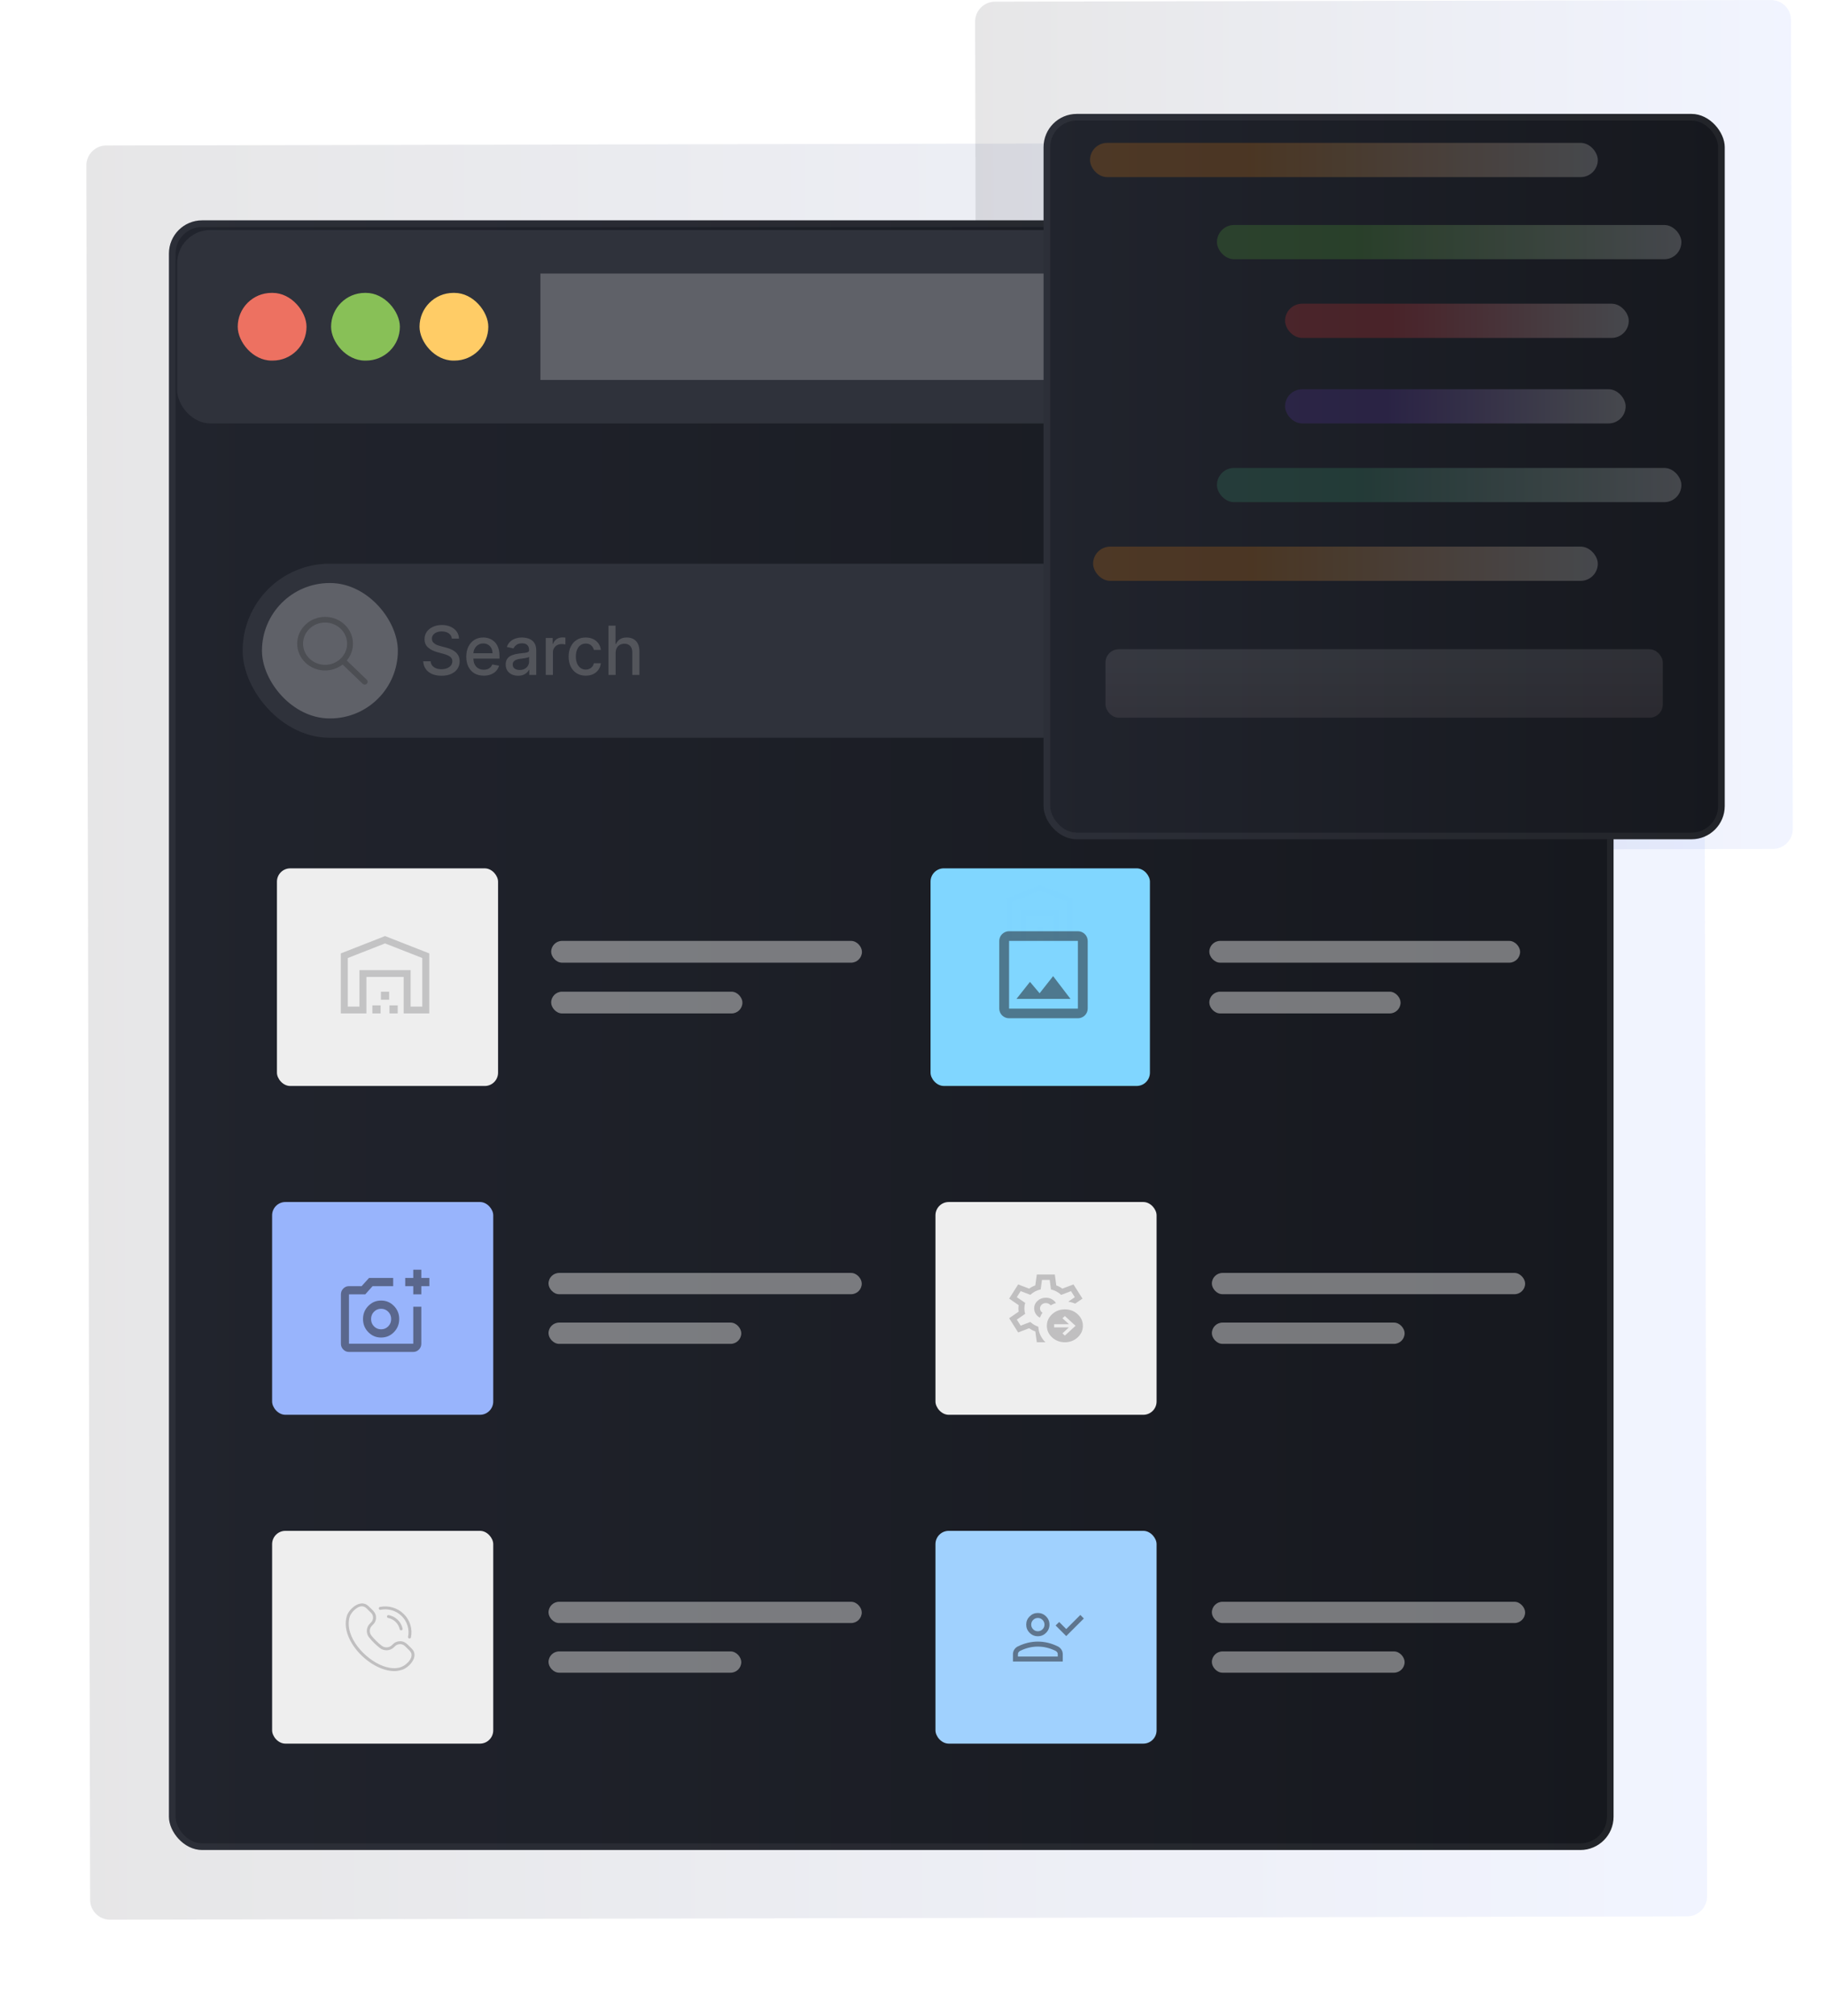
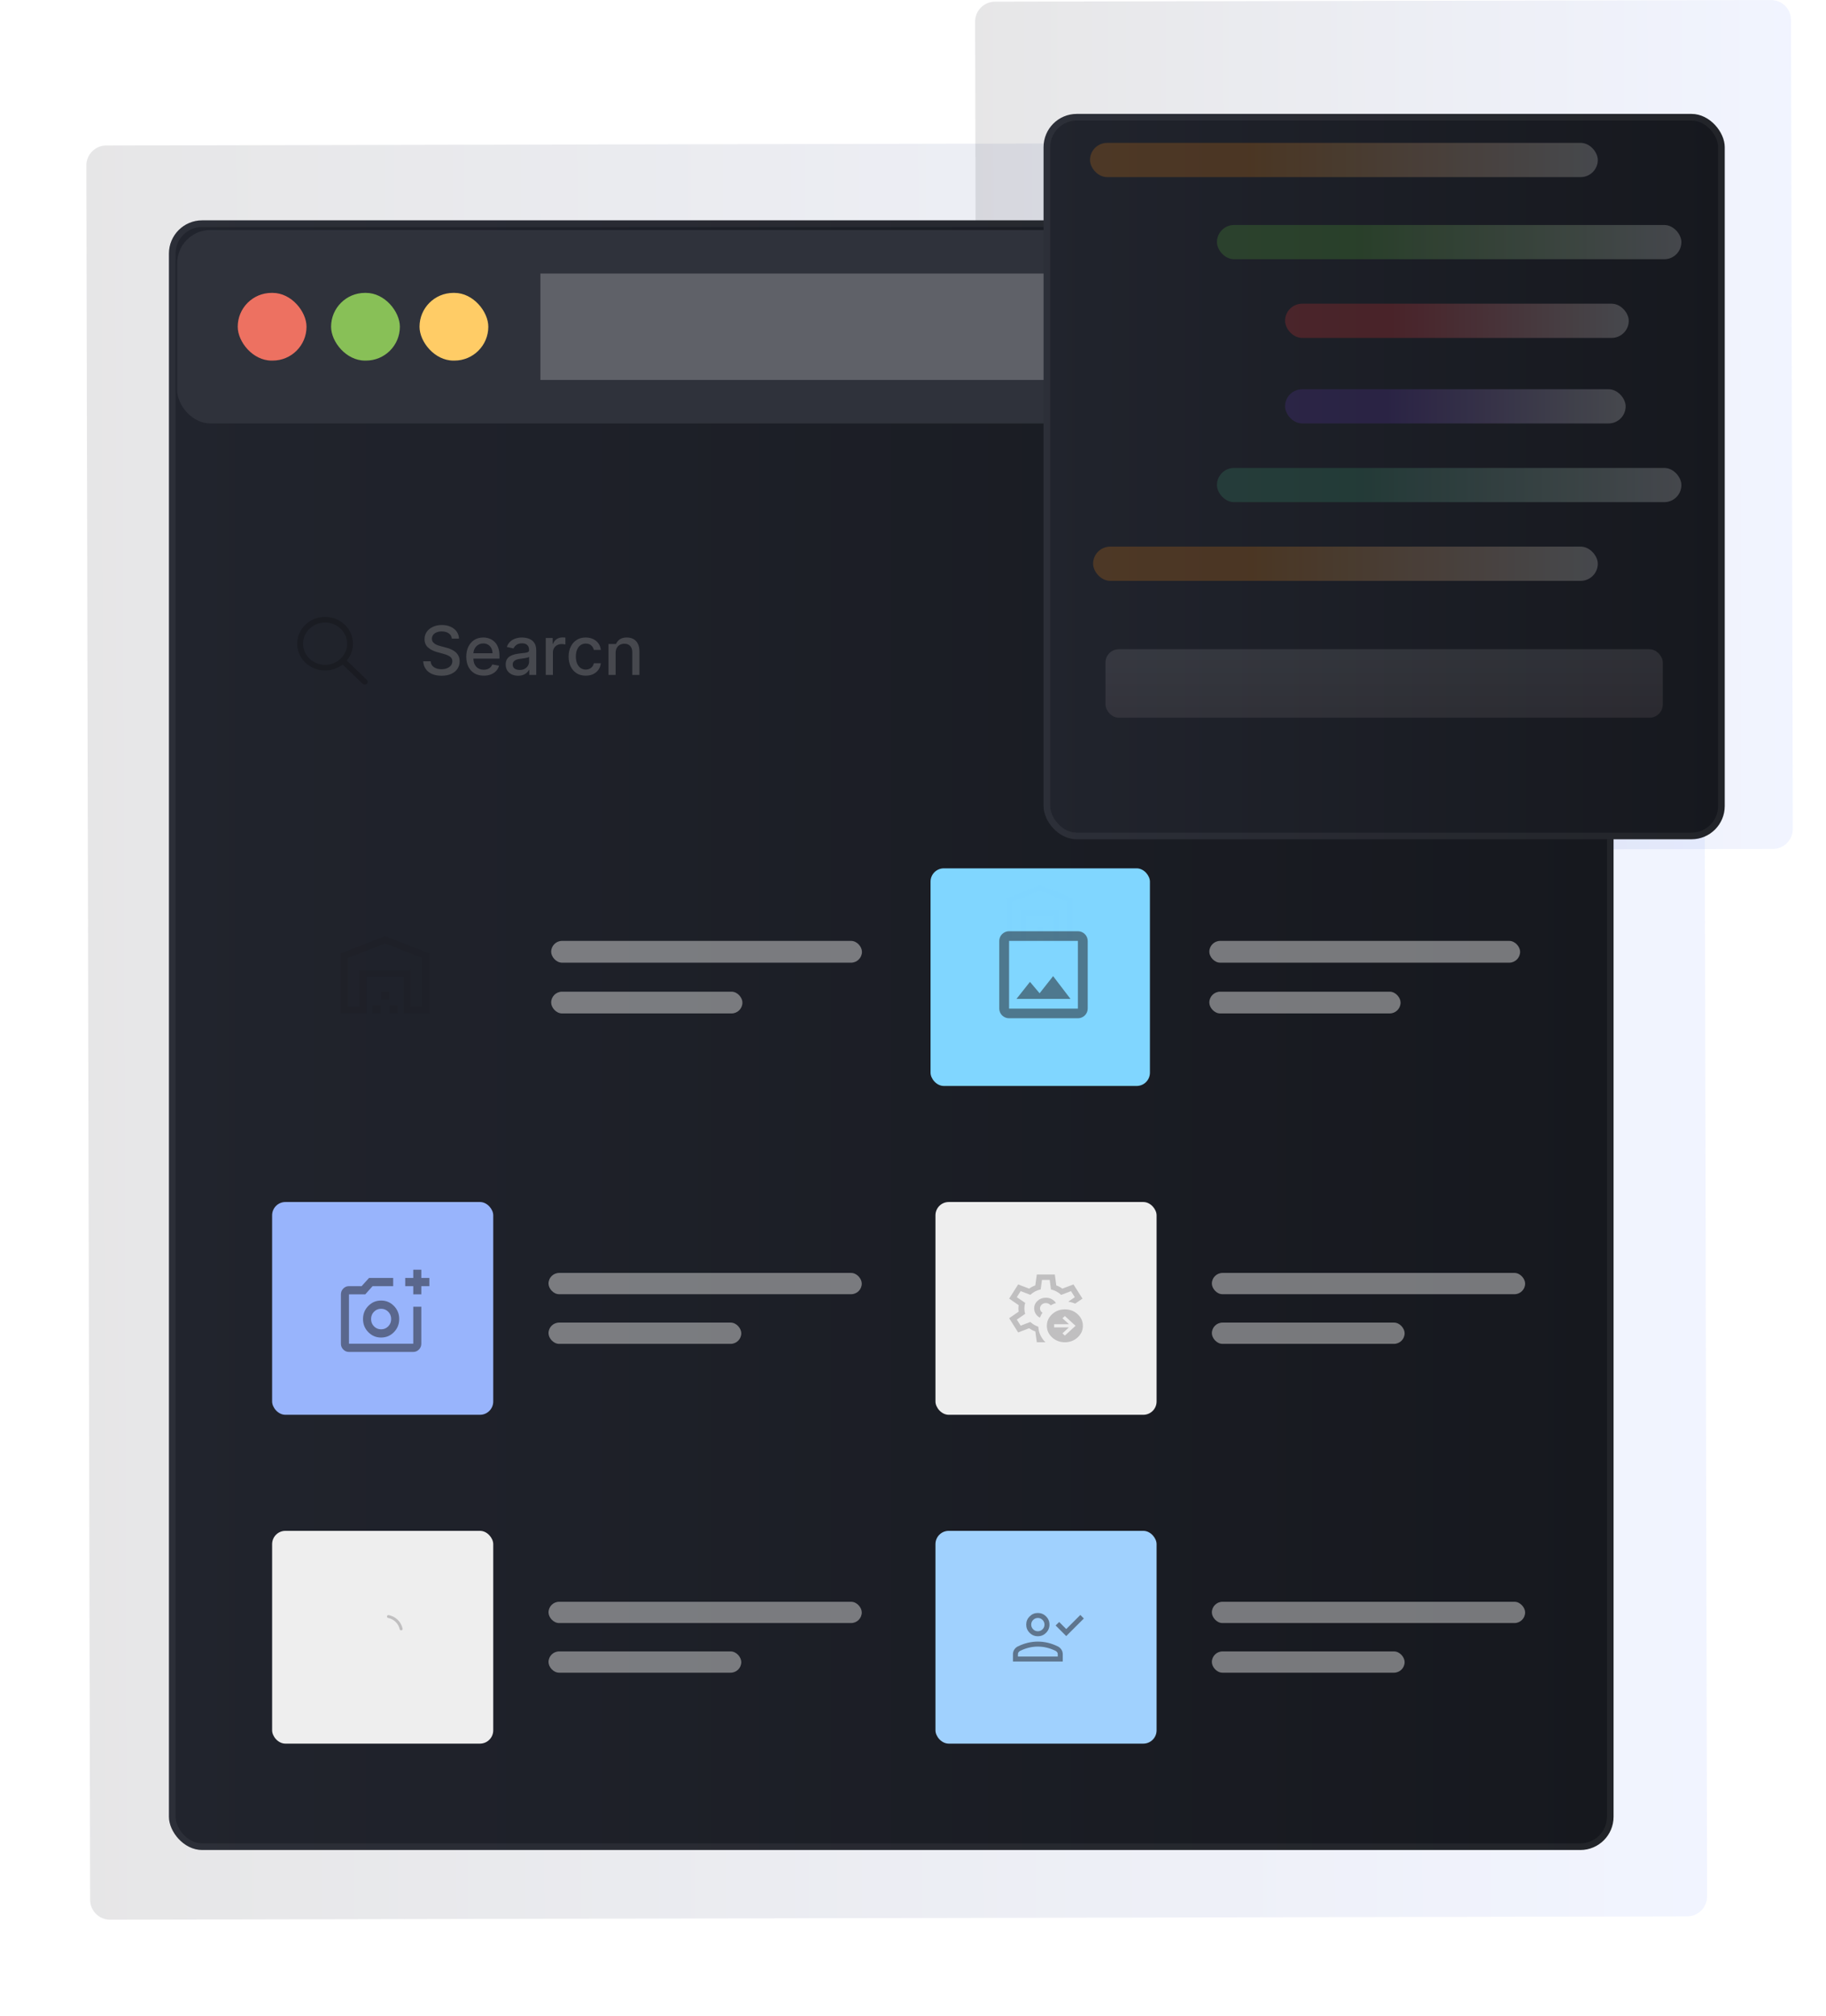
<svg xmlns="http://www.w3.org/2000/svg" width="550" height="607" viewBox="0 0 550 607" fill="none">
  <path d="M507.034 42.807C510.348 42.8 513.04 45.48 513.047 48.794L514.183 570.975C514.19 574.289 511.51 576.981 508.196 576.987L33.161 577.987C29.848 577.994 27.155 575.314 27.148 572L26.012 49.819C26.005 46.505 28.686 43.813 31.999 43.806L507.034 42.807Z" fill="url(#paint0_linear_820_648)" />
  <path d="M533.442 0.013C536.756 0.006 539.448 2.686 539.455 6L539.986 249.585C539.993 252.898 537.313 255.59 533.999 255.597L300.253 256.088C296.939 256.095 294.247 253.415 294.24 250.101L293.709 6.516C293.702 3.203 296.382 0.511 299.696 0.504L533.442 0.013Z" fill="url(#paint1_linear_820_648)" />
  <g filter="url(#filter0_d_820_648)">
    <rect x="50.883" y="66.343" width="435.127" height="490.661" rx="10" fill="url(#paint2_linear_820_648)" />
    <rect x="51.883" y="67.343" width="433.127" height="488.661" rx="9" stroke="white" stroke-opacity="0.051" stroke-width="2" />
  </g>
  <rect x="53.369" y="69.255" width="430.154" height="58.239" rx="10" fill="#2F323B" />
  <rect x="162.771" y="82.359" width="302.102" height="32.031" fill="#5F6168" />
  <rect x="71.603" y="88.183" width="20.72" height="20.384" rx="10.192" fill="#ED7161" />
  <rect x="99.724" y="88.183" width="20.72" height="20.384" rx="10.192" fill="#88C057" />
  <rect x="126.363" y="88.183" width="20.72" height="20.384" rx="10.192" fill="#FFCC66" />
-   <rect x="73.083" y="169.717" width="384.569" height="52.415" rx="26.207" fill="#2F323B" />
-   <rect x="78.903" y="175.541" width="40.931" height="40.767" rx="20.384" fill="#5F6168" />
  <path opacity="0.2" d="M110.481 204.666L104.445 198.87C105.614 197.483 106.318 195.721 106.318 193.801C106.318 189.352 102.549 185.733 97.917 185.733C93.285 185.733 89.517 189.352 89.517 193.801C89.517 198.25 93.285 201.87 97.918 201.87C99.916 201.87 101.751 201.194 103.195 200.071L109.23 205.867C109.403 206.033 109.629 206.116 109.856 206.116C110.082 206.116 110.308 206.033 110.481 205.867C110.827 205.535 110.827 204.999 110.481 204.666ZM97.918 200.171C94.26 200.171 91.285 197.314 91.285 193.801C91.285 190.288 94.26 187.431 97.918 187.431C101.575 187.431 104.55 190.288 104.55 193.801C104.55 197.314 101.575 200.171 97.918 200.171Z" fill="black" />
-   <path opacity="0.3" d="M185.428 196.603V203.204H183.275V188.38H185.4V193.895H185.536C185.796 193.297 186.192 192.822 186.725 192.469C187.257 192.117 187.954 191.941 188.813 191.941C189.571 191.941 190.234 192.098 190.8 192.411C191.372 192.725 191.813 193.193 192.125 193.816C192.442 194.433 192.601 195.206 192.601 196.132V203.204H190.447V196.393C190.447 195.577 190.239 194.945 189.821 194.496C189.403 194.043 188.822 193.816 188.078 193.816C187.57 193.816 187.113 193.924 186.71 194.141C186.312 194.359 185.997 194.677 185.767 195.097C185.541 195.512 185.428 196.014 185.428 196.603Z" fill="#A9A9A9" />
+   <path opacity="0.3" d="M185.428 196.603V203.204H183.275V188.38V193.895H185.536C185.796 193.297 186.192 192.822 186.725 192.469C187.257 192.117 187.954 191.941 188.813 191.941C189.571 191.941 190.234 192.098 190.8 192.411C191.372 192.725 191.813 193.193 192.125 193.816C192.442 194.433 192.601 195.206 192.601 196.132V203.204H190.447V196.393C190.447 195.577 190.239 194.945 189.821 194.496C189.403 194.043 188.822 193.816 188.078 193.816C187.57 193.816 187.113 193.924 186.71 194.141C186.312 194.359 185.997 194.677 185.767 195.097C185.541 195.512 185.428 196.014 185.428 196.603Z" fill="#A9A9A9" />
  <path opacity="0.3" d="M176.429 203.429C175.359 203.429 174.437 203.185 173.664 202.698C172.896 202.205 172.306 201.527 171.893 200.664C171.48 199.8 171.273 198.81 171.273 197.696C171.273 196.567 171.485 195.57 171.907 194.706C172.33 193.838 172.925 193.16 173.693 192.672C174.461 192.185 175.366 191.941 176.408 191.941C177.248 191.941 177.997 192.098 178.654 192.412C179.312 192.721 179.843 193.155 180.246 193.715C180.654 194.274 180.896 194.928 180.973 195.676H178.878C178.762 195.155 178.498 194.706 178.086 194.33C177.677 193.953 177.13 193.765 176.444 193.765C175.844 193.765 175.318 193.925 174.867 194.243C174.42 194.557 174.072 195.005 173.823 195.589C173.573 196.168 173.448 196.854 173.448 197.645C173.448 198.456 173.571 199.156 173.815 199.744C174.06 200.333 174.406 200.789 174.852 201.112C175.304 201.436 175.834 201.597 176.444 201.597C176.852 201.597 177.221 201.522 177.553 201.373C177.889 201.218 178.17 200.999 178.395 200.714C178.626 200.429 178.786 200.087 178.878 199.686H180.973C180.896 200.405 180.663 201.047 180.275 201.612C179.886 202.176 179.365 202.62 178.712 202.944C178.064 203.267 177.303 203.429 176.429 203.429Z" fill="#A9A9A9" />
  <path opacity="0.3" d="M164.385 203.204V192.086H166.466V193.852H166.581C166.783 193.254 167.138 192.783 167.647 192.441C168.16 192.093 168.741 191.919 169.389 191.919C169.524 191.919 169.682 191.924 169.865 191.934C170.052 191.944 170.198 191.956 170.304 191.97V194.04C170.218 194.016 170.064 193.99 169.843 193.961C169.622 193.927 169.401 193.91 169.181 193.91C168.672 193.91 168.218 194.019 167.82 194.236C167.426 194.448 167.114 194.745 166.883 195.126C166.653 195.502 166.538 195.932 166.538 196.415V203.204H164.385Z" fill="#A9A9A9" />
  <path opacity="0.3" d="M156.06 203.45C155.359 203.45 154.725 203.32 154.158 203.059C153.592 202.794 153.143 202.41 152.812 201.909C152.485 201.407 152.322 200.791 152.322 200.063C152.322 199.435 152.442 198.919 152.682 198.514C152.922 198.108 153.246 197.787 153.654 197.551C154.062 197.315 154.519 197.136 155.023 197.015C155.527 196.895 156.04 196.803 156.564 196.74C157.226 196.663 157.764 196.6 158.177 196.552C158.589 196.499 158.89 196.415 159.077 196.299C159.264 196.183 159.358 195.995 159.358 195.734V195.683C159.358 195.051 159.18 194.561 158.825 194.214C158.474 193.867 157.951 193.693 157.255 193.693C156.53 193.693 155.959 193.855 155.541 194.178C155.128 194.496 154.843 194.851 154.684 195.242L152.661 194.779C152.901 194.103 153.251 193.558 153.712 193.143C154.178 192.723 154.713 192.419 155.318 192.231C155.923 192.038 156.559 191.941 157.226 191.941C157.668 191.941 158.136 191.994 158.63 192.1C159.13 192.202 159.595 192.39 160.027 192.665C160.464 192.94 160.822 193.333 161.1 193.845C161.379 194.352 161.518 195.01 161.518 195.821V203.204H159.415V201.684H159.329C159.19 201.964 158.981 202.239 158.702 202.509C158.424 202.78 158.066 203.004 157.629 203.183C157.192 203.361 156.669 203.45 156.06 203.45ZM156.528 201.713C157.123 201.713 157.632 201.595 158.054 201.358C158.481 201.122 158.805 200.813 159.026 200.432C159.252 200.046 159.365 199.633 159.365 199.194V197.761C159.288 197.838 159.139 197.91 158.918 197.978C158.702 198.041 158.455 198.096 158.177 198.145C157.898 198.188 157.627 198.229 157.363 198.268C157.099 198.301 156.878 198.33 156.7 198.354C156.283 198.408 155.901 198.497 155.555 198.622C155.215 198.748 154.941 198.929 154.735 199.165C154.533 199.397 154.432 199.706 154.432 200.092C154.432 200.627 154.629 201.033 155.023 201.308C155.416 201.578 155.918 201.713 156.528 201.713Z" fill="#A9A9A9" />
  <path opacity="0.3" d="M145.705 203.429C144.616 203.429 143.677 203.195 142.89 202.726C142.107 202.254 141.502 201.59 141.075 200.736C140.653 199.877 140.441 198.871 140.441 197.717C140.441 196.579 140.653 195.575 141.075 194.706C141.502 193.838 142.098 193.16 142.861 192.672C143.629 192.185 144.527 191.941 145.554 191.941C146.178 191.941 146.783 192.045 147.369 192.252C147.954 192.46 148.48 192.786 148.946 193.23C149.411 193.674 149.779 194.25 150.047 194.96C150.316 195.664 150.451 196.521 150.451 197.529V198.297H141.658V196.675H148.341C148.341 196.106 148.226 195.601 147.995 195.162C147.765 194.718 147.441 194.368 147.023 194.113C146.61 193.857 146.125 193.729 145.568 193.729C144.964 193.729 144.436 193.879 143.984 194.178C143.538 194.472 143.192 194.858 142.947 195.336C142.707 195.809 142.587 196.323 142.587 196.878V198.145C142.587 198.888 142.717 199.52 142.976 200.041C143.24 200.562 143.607 200.96 144.078 201.235C144.548 201.506 145.098 201.641 145.727 201.641C146.135 201.641 146.507 201.583 146.843 201.467C147.179 201.346 147.47 201.168 147.714 200.931C147.959 200.695 148.146 200.403 148.276 200.055L150.314 200.425C150.151 201.028 149.858 201.556 149.435 202.01C149.018 202.459 148.492 202.809 147.858 203.059C147.229 203.306 146.512 203.429 145.705 203.429Z" fill="#A9A9A9" />
  <path opacity="0.3" d="M136.103 192.274C136.026 191.589 135.71 191.058 135.153 190.682C134.596 190.3 133.895 190.11 133.05 190.11C132.445 190.11 131.922 190.206 131.48 190.399C131.039 190.587 130.695 190.848 130.451 191.181C130.211 191.509 130.09 191.883 130.09 192.303C130.09 192.655 130.172 192.959 130.335 193.215C130.503 193.471 130.722 193.685 130.991 193.859C131.264 194.028 131.557 194.17 131.869 194.286C132.181 194.397 132.481 194.489 132.769 194.561L134.209 194.938C134.68 195.054 135.162 195.21 135.657 195.408C136.151 195.606 136.61 195.867 137.032 196.19C137.455 196.513 137.795 196.914 138.055 197.392C138.319 197.869 138.451 198.441 138.451 199.107C138.451 199.947 138.235 200.692 137.803 201.344C137.375 201.995 136.754 202.509 135.938 202.886C135.126 203.262 134.145 203.45 132.992 203.45C131.888 203.45 130.933 203.274 130.126 202.922C129.32 202.57 128.689 202.07 128.233 201.423C127.777 200.772 127.525 200 127.477 199.107H129.709C129.752 199.643 129.925 200.089 130.227 200.446C130.535 200.798 130.926 201.061 131.401 201.235C131.881 201.404 132.407 201.489 132.978 201.489C133.607 201.489 134.166 201.39 134.656 201.192C135.15 200.989 135.539 200.709 135.822 200.352C136.106 199.99 136.247 199.568 136.247 199.085C136.247 198.646 136.122 198.287 135.873 198.007C135.628 197.727 135.294 197.495 134.872 197.312C134.454 197.129 133.981 196.967 133.453 196.827L131.711 196.349C130.53 196.026 129.594 195.551 128.902 194.923C128.216 194.296 127.873 193.466 127.873 192.433C127.873 191.579 128.103 190.834 128.564 190.197C129.025 189.56 129.649 189.065 130.436 188.713C131.223 188.356 132.112 188.177 133.1 188.177C134.099 188.177 134.98 188.353 135.743 188.705C136.511 189.058 137.116 189.543 137.558 190.16C138 190.773 138.23 191.478 138.249 192.274H136.103Z" fill="#A9A9A9" />
  <rect x="280.286" y="261.443" width="66.079" height="65.519" rx="4" fill="#80D6FF" />
  <path opacity="0.2" d="M304.892 282.465H307.501V274.225H318.977V282.465H321.586V271.495L313.239 268.199L304.892 271.495V282.465ZM303.327 284.01V270.451L313.239 266.539L323.151 270.451V284.01H317.412V275.77H309.066V284.01H303.327ZM310.4 284.01V282.188H312.246V284.01H310.4ZM312.316 280.92V279.098H314.162V280.92H312.316ZM314.232 284.01V282.188H316.078V284.01H314.232Z" fill="#80D6FF" />
  <rect x="81.964" y="361.905" width="66.601" height="64.063" rx="4" fill="#98B4FC" />
  <rect opacity="0.5" x="165.215" y="398.207" width="58.062" height="6.406" rx="3.203" fill="#D9D9D9" />
  <rect opacity="0.5" x="165.215" y="383.259" width="94.352" height="6.406" rx="3.203" fill="#D9D9D9" />
  <path d="M105.105 407.04C104.439 407.04 103.869 406.797 103.395 406.312C102.921 405.828 102.684 405.245 102.684 404.564V389.714C102.684 389.033 102.921 388.45 103.395 387.965C103.869 387.481 104.439 387.238 105.105 387.238H108.92L111.16 384.763H118.426V387.238H112.22L110.01 389.714H105.105V404.564H124.48V393.426H126.902V404.564C126.902 405.245 126.665 405.828 126.191 406.312C125.716 406.797 125.146 407.04 124.48 407.04H105.105ZM124.48 389.714V387.238H122.058V384.763H124.48V382.288H126.902V384.763H129.324V387.238H126.902V389.714H124.48ZM114.793 402.708C116.307 402.708 117.593 402.167 118.653 401.084C119.712 400.001 120.242 398.686 120.242 397.139C120.242 395.592 119.712 394.277 118.653 393.194C117.593 392.111 116.307 391.57 114.793 391.57C113.279 391.57 111.993 392.111 110.933 393.194C109.873 394.277 109.344 395.592 109.344 397.139C109.344 398.686 109.873 400.001 110.933 401.084C111.993 402.167 113.279 402.708 114.793 402.708ZM114.793 400.233C113.945 400.233 113.229 399.934 112.643 399.336C112.058 398.737 111.766 398.005 111.766 397.139C111.766 396.273 112.058 395.54 112.643 394.942C113.229 394.344 113.945 394.045 114.793 394.045C115.641 394.045 116.357 394.344 116.942 394.942C117.528 395.54 117.82 396.273 117.82 397.139C117.82 398.005 117.528 398.737 116.942 399.336C116.357 399.934 115.641 400.233 114.793 400.233Z" fill="#1C1B1F" fill-opacity="0.5" />
  <rect x="281.767" y="361.905" width="66.601" height="64.063" rx="4" fill="#EEEEEE" />
  <rect opacity="0.5" x="365.019" y="398.207" width="58.062" height="6.406" rx="3.203" fill="#D9D9D9" />
  <rect opacity="0.5" x="365.019" y="383.259" width="94.352" height="6.406" rx="3.203" fill="#D9D9D9" />
  <path d="M312.295 404.128L311.847 400.86C311.533 400.763 311.21 400.629 310.879 400.455C310.549 400.282 310.253 400.096 309.992 399.898L306.678 401.177L303.967 396.886L306.834 394.908C306.807 394.748 306.788 394.588 306.776 394.427C306.765 394.266 306.759 394.106 306.759 393.946C306.759 393.794 306.765 393.639 306.776 393.481C306.788 393.324 306.807 393.151 306.834 392.964L303.967 390.986L306.678 386.715L309.981 387.984C310.264 387.779 310.567 387.592 310.888 387.422C311.21 387.252 311.526 387.115 311.836 387.012L312.295 383.744H317.717L318.165 387.022C318.517 387.139 318.836 387.276 319.121 387.432C319.407 387.588 319.695 387.772 319.986 387.984L323.334 386.715L326.045 390.986L323.871 392.488C323.539 392.353 323.198 392.237 322.849 392.141C322.501 392.045 322.136 391.973 321.755 391.927L323.74 390.557L322.584 388.733L319.631 389.869C319.238 389.486 318.767 389.147 318.218 388.852C317.669 388.558 317.113 388.35 316.551 388.227L316.181 385.353H313.849L313.46 388.217C312.861 388.346 312.307 388.544 311.8 388.811C311.292 389.078 310.808 389.422 310.347 389.843L307.428 388.733L306.271 390.557L308.808 392.283C308.711 392.538 308.642 392.803 308.603 393.078C308.564 393.353 308.544 393.642 308.544 393.946C308.544 394.225 308.564 394.499 308.603 394.767C308.642 395.036 308.707 395.3 308.797 395.562L306.271 397.315L307.428 399.139L310.336 398.013C310.691 398.337 311.067 398.62 311.464 398.861C311.861 399.103 312.292 399.301 312.758 399.455C312.792 400.357 312.998 401.207 313.375 402.005C313.751 402.802 314.255 403.51 314.886 404.128H312.295ZM313.228 396.717C313.323 396.449 313.435 396.192 313.563 395.947C313.692 395.703 313.838 395.466 314 395.238C313.77 395.095 313.588 394.91 313.456 394.683C313.323 394.456 313.257 394.207 313.257 393.936C313.257 393.489 313.428 393.109 313.771 392.796C314.114 392.483 314.53 392.327 315.019 392.327C315.309 392.327 315.582 392.388 315.841 392.511C316.099 392.634 316.307 392.801 316.463 393.012C316.713 392.863 316.971 392.732 317.237 392.618C317.503 392.503 317.779 392.408 318.065 392.333C317.765 391.843 317.345 391.452 316.805 391.158C316.265 390.864 315.67 390.717 315.019 390.717C314.03 390.717 313.195 391.031 312.515 391.657C311.835 392.284 311.495 393.043 311.495 393.936C311.495 394.526 311.65 395.069 311.959 395.564C312.269 396.059 312.692 396.443 313.228 396.717ZM320.745 402.116L323.964 399.176L320.745 396.236L320.013 396.905L321.992 398.702H317.514V399.651H321.963L320.013 401.448L320.745 402.116ZM320.745 404.128C319.247 404.128 317.969 403.644 316.911 402.677C315.852 401.71 315.322 400.543 315.322 399.176C315.322 397.809 315.852 396.642 316.911 395.675C317.969 394.708 319.247 394.225 320.745 394.225C322.242 394.225 323.52 394.708 324.579 395.675C325.638 396.642 326.167 397.809 326.167 399.176C326.167 400.543 325.638 401.71 324.579 402.677C323.52 403.644 322.242 404.128 320.745 404.128Z" fill="#1C1B1F" fill-opacity="0.22" />
  <rect x="81.964" y="460.91" width="66.601" height="64.063" rx="4" fill="#EEEEEE" />
  <rect opacity="0.5" x="165.215" y="497.213" width="58.062" height="6.406" rx="3.203" fill="#D9D9D9" />
  <rect opacity="0.5" x="165.215" y="482.265" width="94.352" height="6.406" rx="3.203" fill="#D9D9D9" />
  <rect x="281.767" y="460.91" width="66.601" height="64.063" rx="4" fill="#A0D1FE" />
  <rect opacity="0.5" x="365.019" y="497.213" width="58.062" height="6.406" rx="3.203" fill="#D9D9D9" />
  <rect opacity="0.5" x="365.019" y="482.265" width="94.352" height="6.406" rx="3.203" fill="#D9D9D9" />
  <g filter="url(#filter1_d_820_648)">
    <rect x="314.327" y="18.296" width="205.171" height="218.395" rx="10" fill="url(#paint3_linear_820_648)" />
    <rect x="315.327" y="19.296" width="203.171" height="216.395" rx="9" stroke="white" stroke-opacity="0.051" stroke-width="2" />
  </g>
  <rect opacity="0.2" x="387.068" y="117.192" width="102.586" height="10.302" rx="5.151" fill="url(#paint4_linear_820_648)" />
  <rect opacity="0.2" x="366.554" y="67.744" width="139.889" height="10.302" rx="5.151" fill="url(#paint5_linear_820_648)" />
  <rect opacity="0.2" x="366.554" y="140.886" width="139.889" height="10.302" rx="5.151" fill="url(#paint6_linear_820_648)" />
  <rect opacity="0.2" x="329.248" y="164.58" width="152.013" height="10.302" rx="5.151" fill="url(#paint7_linear_820_648)" />
  <rect opacity="0.2" x="328.315" y="43.02" width="152.946" height="10.302" rx="5.151" fill="url(#paint8_linear_820_648)" />
  <rect opacity="0.2" x="387.068" y="91.438" width="103.518" height="10.302" rx="5.151" fill="url(#paint9_linear_820_648)" />
  <rect opacity="0.1" x="332.979" y="195.485" width="167.867" height="20.603" rx="4" fill="url(#paint10_linear_820_648)" />
-   <rect x="83.417" y="261.449" width="66.601" height="65.519" rx="4" fill="#EEEEEE" />
  <rect opacity="0.5" x="166.015" y="298.577" width="57.607" height="6.552" rx="3.276" fill="#D9D9D9" />
  <rect opacity="0.5" x="166.015" y="283.289" width="93.612" height="6.552" rx="3.276" fill="#D9D9D9" />
  <rect opacity="0.5" x="364.252" y="298.577" width="57.607" height="6.552" rx="3.276" fill="#D9D9D9" />
  <rect opacity="0.5" x="364.252" y="283.289" width="93.612" height="6.552" rx="3.276" fill="#D9D9D9" />
  <path opacity="0.2" d="M104.76 303.068H108.266V292.081H123.689V303.068H127.194V288.441L115.977 284.046L104.76 288.441V303.068ZM102.657 305.128V287.049L115.977 281.833L129.298 287.049V305.128H121.586V294.141H110.369V305.128H102.657ZM112.162 305.128V302.699H114.643V305.128H112.162ZM114.737 301.008V298.578H117.218V301.008H114.737ZM117.312 305.128V302.699H119.793V305.128H117.312Z" fill="#1C1B1F" />
  <path d="M324.662 280.377H303.941C302.313 280.377 300.981 281.687 300.981 283.289V303.672C300.981 305.274 302.313 306.584 303.941 306.584H324.662C326.29 306.584 327.622 305.274 327.622 303.672V283.289C327.622 281.687 326.29 280.377 324.662 280.377ZM324.662 303.672H303.941V283.289H324.662V303.672ZM317.203 293.903L313.132 299.057L310.232 295.621L306.162 300.761H322.442L317.203 293.903Z" fill="#1C1B1F" fill-opacity="0.5" />
-   <path d="M118.711 503.14C111.498 503.058 102.464 493.959 104.405 486.796C104.798 484.696 108.589 481.073 111.055 483.645C112.035 484.665 113.297 485.459 113.265 487.036C113.272 488.03 112.788 488.799 112.055 489.444C111.226 490.258 111.149 491.554 111.877 492.458C112.773 493.572 113.845 494.624 114.979 495.505C115.899 496.219 117.219 496.144 118.049 495.329L118.384 495C118.948 494.446 119.699 494.142 120.501 494.142C122.105 494.109 122.918 495.352 123.954 496.312C126.569 498.755 122.893 502.442 120.745 502.842C120.119 503.041 119.437 503.14 118.711 503.14ZM109.011 483.632C107.515 483.574 105.521 485.705 105.28 486.965C103.709 492.838 109.963 499.595 115.343 501.594C117.963 502.514 120.365 502.645 122.343 501.011C123.661 499.903 124.679 498.259 123.323 496.931L121.987 495.619C121.209 494.822 119.792 494.822 119.015 495.619L118.679 495.949C117.53 497.078 115.701 497.182 114.426 496.192C113.832 495.73 113.254 495.224 112.708 494.688C112.162 494.152 111.647 493.584 111.177 493.001C110.169 491.749 110.275 489.954 111.425 488.825L111.76 488.495C112.572 487.732 112.571 486.339 111.76 485.576L110.424 484.264C109.994 483.841 109.527 483.632 109.011 483.632Z" fill="#1C1B1F" fill-opacity="0.22" />
  <path d="M120.824 490.869C120.619 490.869 120.434 490.728 120.389 490.523C120.207 489.693 119.788 488.936 119.177 488.336C118.556 487.726 117.773 487.312 116.914 487.138C116.672 487.089 116.517 486.858 116.567 486.621C116.617 486.384 116.852 486.232 117.094 486.28C118.125 486.489 119.063 486.986 119.807 487.716C120.541 488.437 121.043 489.343 121.261 490.339C121.312 490.576 121.159 490.809 120.918 490.859C120.887 490.866 120.855 490.869 120.824 490.869Z" fill="#1C1B1F" fill-opacity="0.22" />
-   <path d="M123.343 493.329C123.314 493.329 123.285 493.326 123.255 493.32C123.014 493.272 122.857 493.042 122.906 492.805C123.37 490.533 122.652 488.199 120.983 486.561C119.312 484.92 116.932 484.215 114.615 484.676C114.374 484.724 114.139 484.57 114.09 484.333C114.041 484.096 114.197 483.865 114.439 483.817C117.049 483.299 119.731 484.093 121.614 485.942C123.494 487.788 124.303 490.418 123.78 492.977C123.737 493.185 123.551 493.329 123.343 493.329Z" fill="#1C1B1F" fill-opacity="0.22" />
  <path d="M321.154 492.592L317.96 489.398L319.029 488.354L321.154 490.479L325.404 486.229L326.458 487.298L321.154 492.592ZM312.604 492.64C311.642 492.64 310.818 492.298 310.133 491.612C309.447 490.927 309.104 490.103 309.104 489.14C309.104 488.178 309.447 487.354 310.133 486.669C310.818 485.983 311.642 485.64 312.604 485.64C313.567 485.64 314.391 485.983 315.076 486.669C315.762 487.354 316.104 488.178 316.104 489.14C316.104 490.103 315.762 490.927 315.076 491.612C314.391 492.298 313.567 492.64 312.604 492.64ZM305.104 500.256V498.033C305.104 497.543 305.237 497.089 305.503 496.672C305.769 496.255 306.125 495.934 306.57 495.71C307.558 495.225 308.555 494.862 309.561 494.619C310.567 494.377 311.581 494.256 312.604 494.256C313.627 494.256 314.642 494.377 315.648 494.619C316.654 494.862 317.651 495.225 318.639 495.71C319.084 495.934 319.439 496.255 319.705 496.672C319.971 497.089 320.104 497.543 320.104 498.033V500.256H305.104ZM306.604 498.756H318.604V498.033C318.604 497.83 318.546 497.643 318.428 497.47C318.311 497.298 318.152 497.157 317.951 497.048C317.089 496.624 316.211 496.302 315.315 496.084C314.42 495.865 313.516 495.756 312.604 495.756C311.693 495.756 310.789 495.865 309.894 496.084C308.998 496.302 308.12 496.624 307.258 497.048C307.057 497.157 306.898 497.298 306.78 497.47C306.663 497.643 306.604 497.83 306.604 498.033V498.756ZM312.604 491.14C313.154 491.14 313.625 490.945 314.017 490.553C314.409 490.161 314.604 489.69 314.604 489.14C314.604 488.59 314.409 488.12 314.017 487.728C313.625 487.336 313.154 487.14 312.604 487.14C312.054 487.14 311.584 487.336 311.192 487.728C310.8 488.12 310.604 488.59 310.604 489.14C310.604 489.69 310.8 490.161 311.192 490.553C311.584 490.945 312.054 491.14 312.604 491.14Z" fill="#1C1B1F" fill-opacity="0.5" />
  <defs>
    <filter id="filter0_d_820_648" x="0.883" y="16.343" width="535.127" height="590.661" filterUnits="userSpaceOnUse" color-interpolation-filters="sRGB">
      <feFlood flood-opacity="0" result="BackgroundImageFix" />
      <feColorMatrix in="SourceAlpha" type="matrix" values="0 0 0 0 0 0 0 0 0 0 0 0 0 0 0 0 0 0 127 0" result="hardAlpha" />
      <feOffset />
      <feGaussianBlur stdDeviation="25" />
      <feComposite in2="hardAlpha" operator="out" />
      <feColorMatrix type="matrix" values="0 0 0 0 0.004 0 0 0 0 0.063 0 0 0 0 0.239 0 0 0 0.1 0" />
      <feBlend mode="normal" in2="BackgroundImageFix" result="effect1_dropShadow_820_648" />
      <feBlend mode="normal" in="SourceGraphic" in2="effect1_dropShadow_820_648" result="shape" />
    </filter>
    <filter id="filter1_d_820_648" x="284.327" y="4.296" width="265.171" height="278.395" filterUnits="userSpaceOnUse" color-interpolation-filters="sRGB">
      <feFlood flood-opacity="0" result="BackgroundImageFix" />
      <feColorMatrix in="SourceAlpha" type="matrix" values="0 0 0 0 0 0 0 0 0 0 0 0 0 0 0 0 0 0 127 0" result="hardAlpha" />
      <feMorphology radius="10" operator="dilate" in="SourceAlpha" result="effect1_dropShadow_820_648" />
      <feOffset dy="16" />
      <feGaussianBlur stdDeviation="10" />
      <feComposite in2="hardAlpha" operator="out" />
      <feColorMatrix type="matrix" values="0 0 0 0 0.004 0 0 0 0 0.063 0 0 0 0 0.239 0 0 0 0.1 0" />
      <feBlend mode="normal" in2="BackgroundImageFix" result="effect1_dropShadow_820_648" />
      <feBlend mode="normal" in="SourceGraphic" in2="effect1_dropShadow_820_648" result="shape" />
    </filter>
    <linearGradient id="paint0_linear_820_648" x1="513.615" y1="309.884" x2="26.58" y2="310.944" gradientUnits="userSpaceOnUse">
      <stop stop-color="#7A97FF" stop-opacity="0.102" />
      <stop offset="0.997" stop-color="#0E0C15" stop-opacity="0.102" />
    </linearGradient>
    <linearGradient id="paint1_linear_820_648" x1="539.721" y1="127.792" x2="293.975" y2="128.328" gradientUnits="userSpaceOnUse">
      <stop stop-color="#7A97FF" stop-opacity="0.102" />
      <stop offset="0.997" stop-color="#0E0C15" stop-opacity="0.102" />
    </linearGradient>
    <linearGradient id="paint2_linear_820_648" x1="486.01" y1="311.674" x2="50.883" y2="311.674" gradientUnits="userSpaceOnUse">
      <stop stop-color="#16181E" />
      <stop offset="1" stop-color="#21242D" />
    </linearGradient>
    <linearGradient id="paint3_linear_820_648" x1="519.498" y1="127.494" x2="314.327" y2="127.494" gradientUnits="userSpaceOnUse">
      <stop stop-color="#16181E" />
      <stop offset="1" stop-color="#21242D" />
    </linearGradient>
    <linearGradient id="paint4_linear_820_648" x1="387.068" y1="122.343" x2="489.654" y2="122.343" gradientUnits="userSpaceOnUse">
      <stop offset="0.304" stop-color="#6539C0" />
      <stop offset="1" stop-color="white" />
    </linearGradient>
    <linearGradient id="paint5_linear_820_648" x1="366.554" y1="72.895" x2="506.443" y2="72.895" gradientUnits="userSpaceOnUse">
      <stop offset="0.304" stop-color="#5FC33B" />
      <stop offset="1" stop-color="white" />
    </linearGradient>
    <linearGradient id="paint6_linear_820_648" x1="366.554" y1="146.037" x2="506.443" y2="146.037" gradientUnits="userSpaceOnUse">
      <stop offset="0.304" stop-color="#40A87B" />
      <stop offset="1" stop-color="white" />
    </linearGradient>
    <linearGradient id="paint7_linear_820_648" x1="329.248" y1="169.731" x2="481.261" y2="169.731" gradientUnits="userSpaceOnUse">
      <stop offset="0.304" stop-color="#FF8B0D" />
      <stop offset="1" stop-color="white" />
    </linearGradient>
    <linearGradient id="paint8_linear_820_648" x1="328.315" y1="48.171" x2="481.261" y2="48.171" gradientUnits="userSpaceOnUse">
      <stop offset="0.304" stop-color="#FF8B0D" />
      <stop offset="1" stop-color="white" />
    </linearGradient>
    <linearGradient id="paint9_linear_820_648" x1="387.068" y1="96.589" x2="490.587" y2="96.589" gradientUnits="userSpaceOnUse">
      <stop offset="0.304" stop-color="#FF3636" />
      <stop offset="1" stop-color="white" />
    </linearGradient>
    <linearGradient id="paint10_linear_820_648" x1="416.913" y1="195.485" x2="416.913" y2="216.088" gradientUnits="userSpaceOnUse">
      <stop stop-color="white" />
      <stop offset="1" stop-color="#DAC4C4" />
    </linearGradient>
  </defs>
</svg>